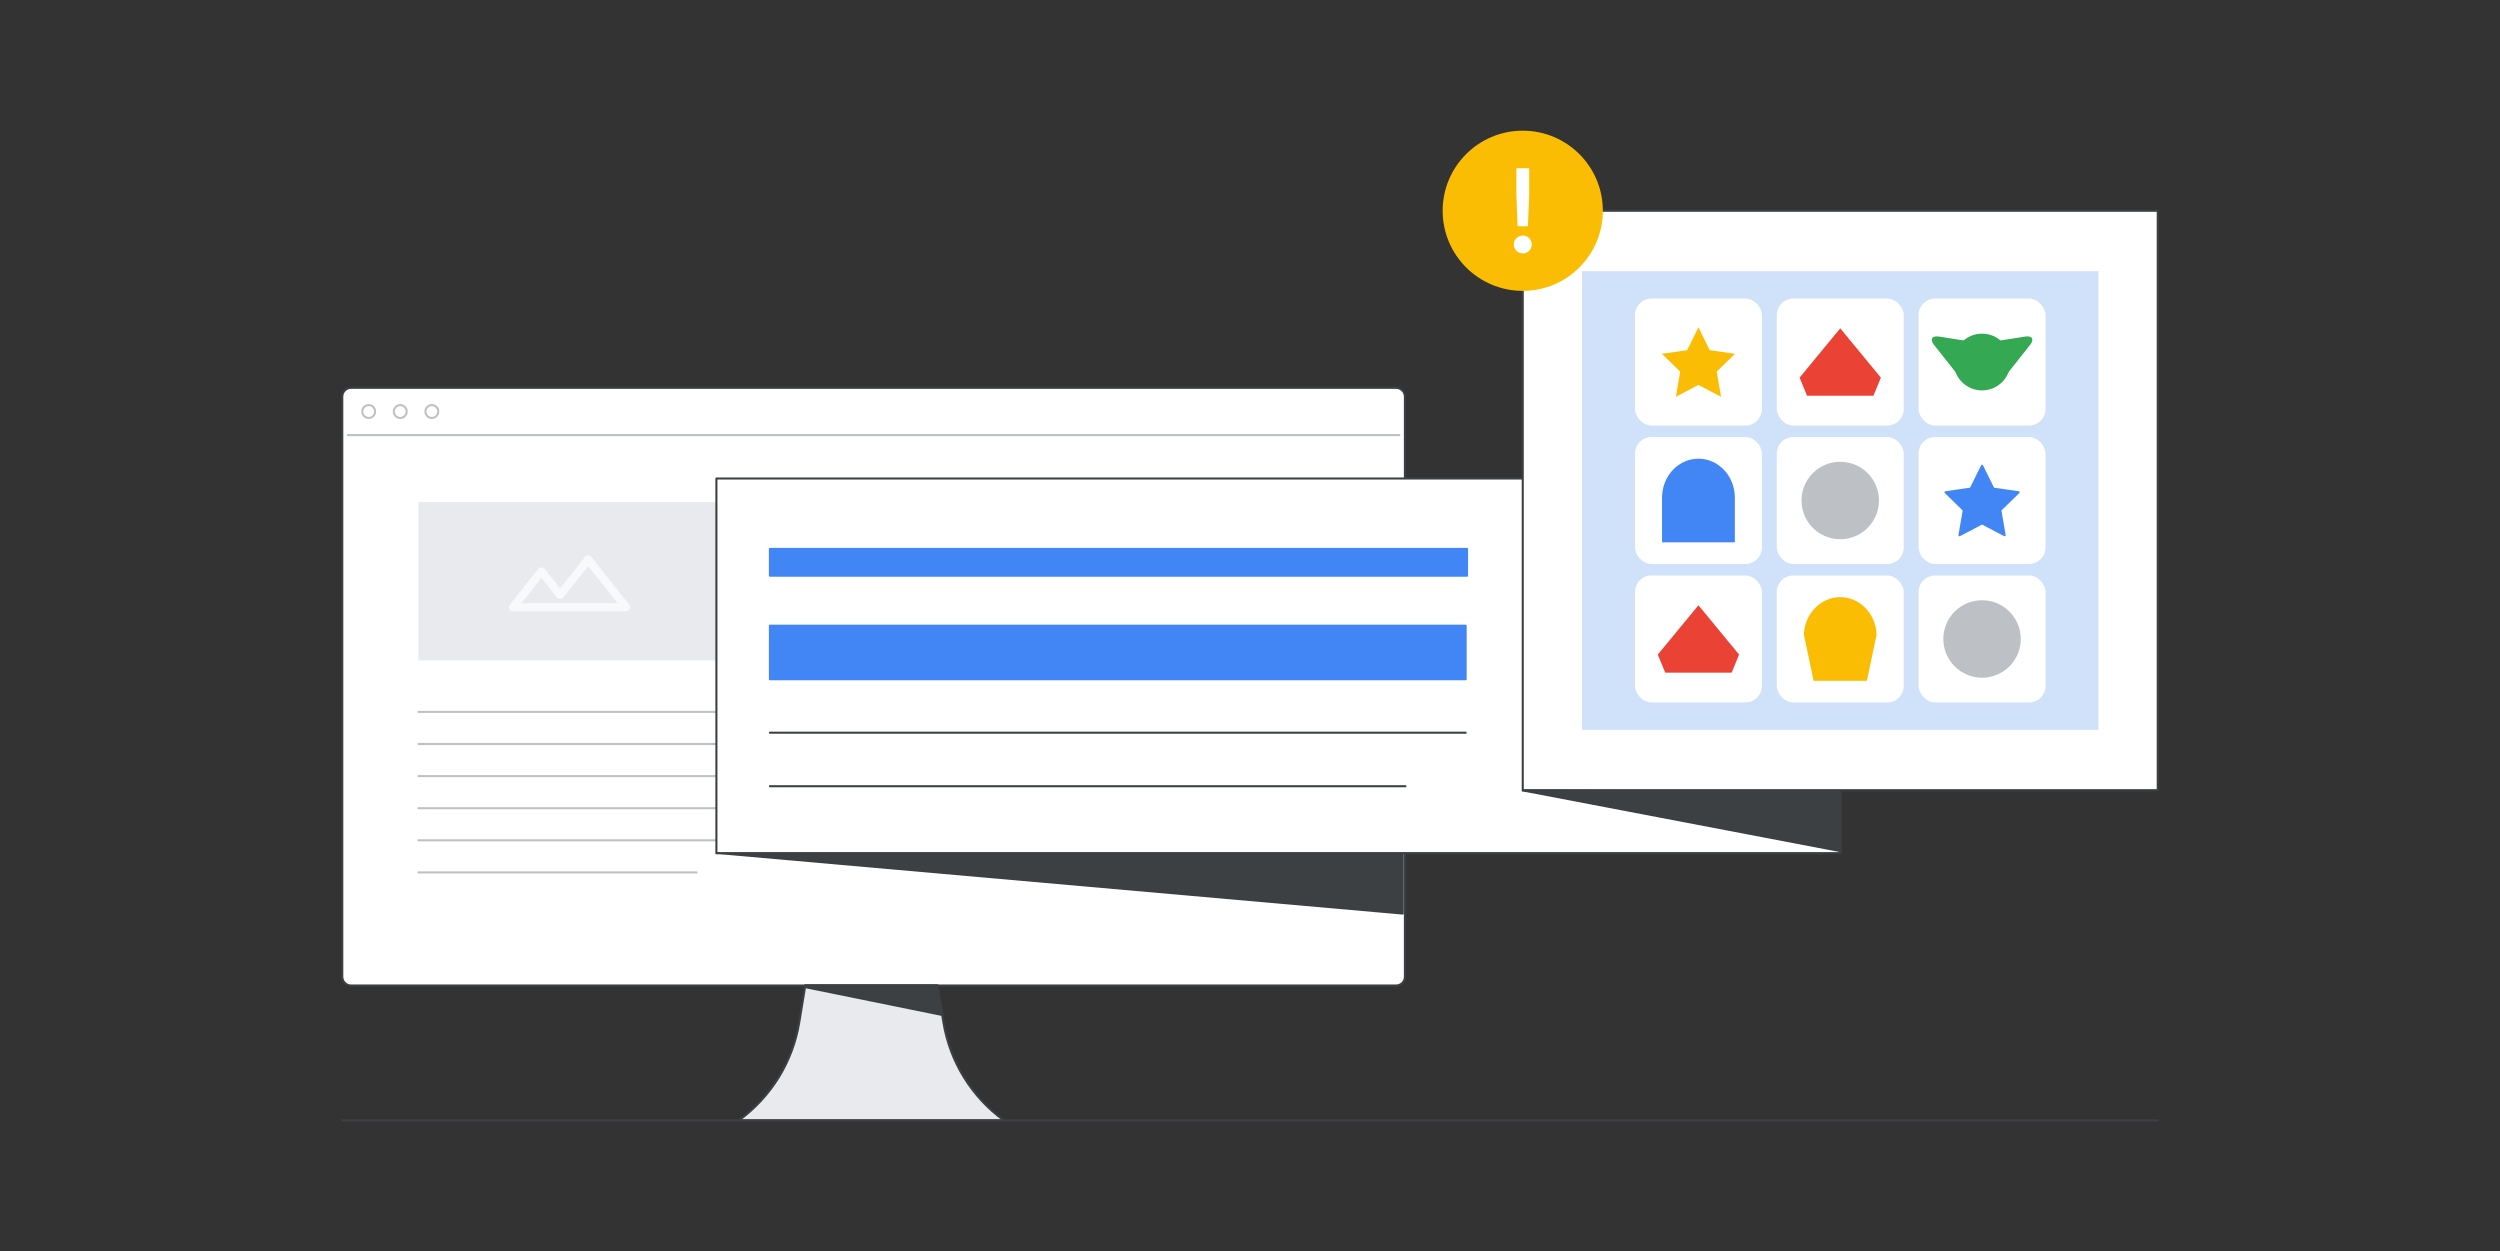
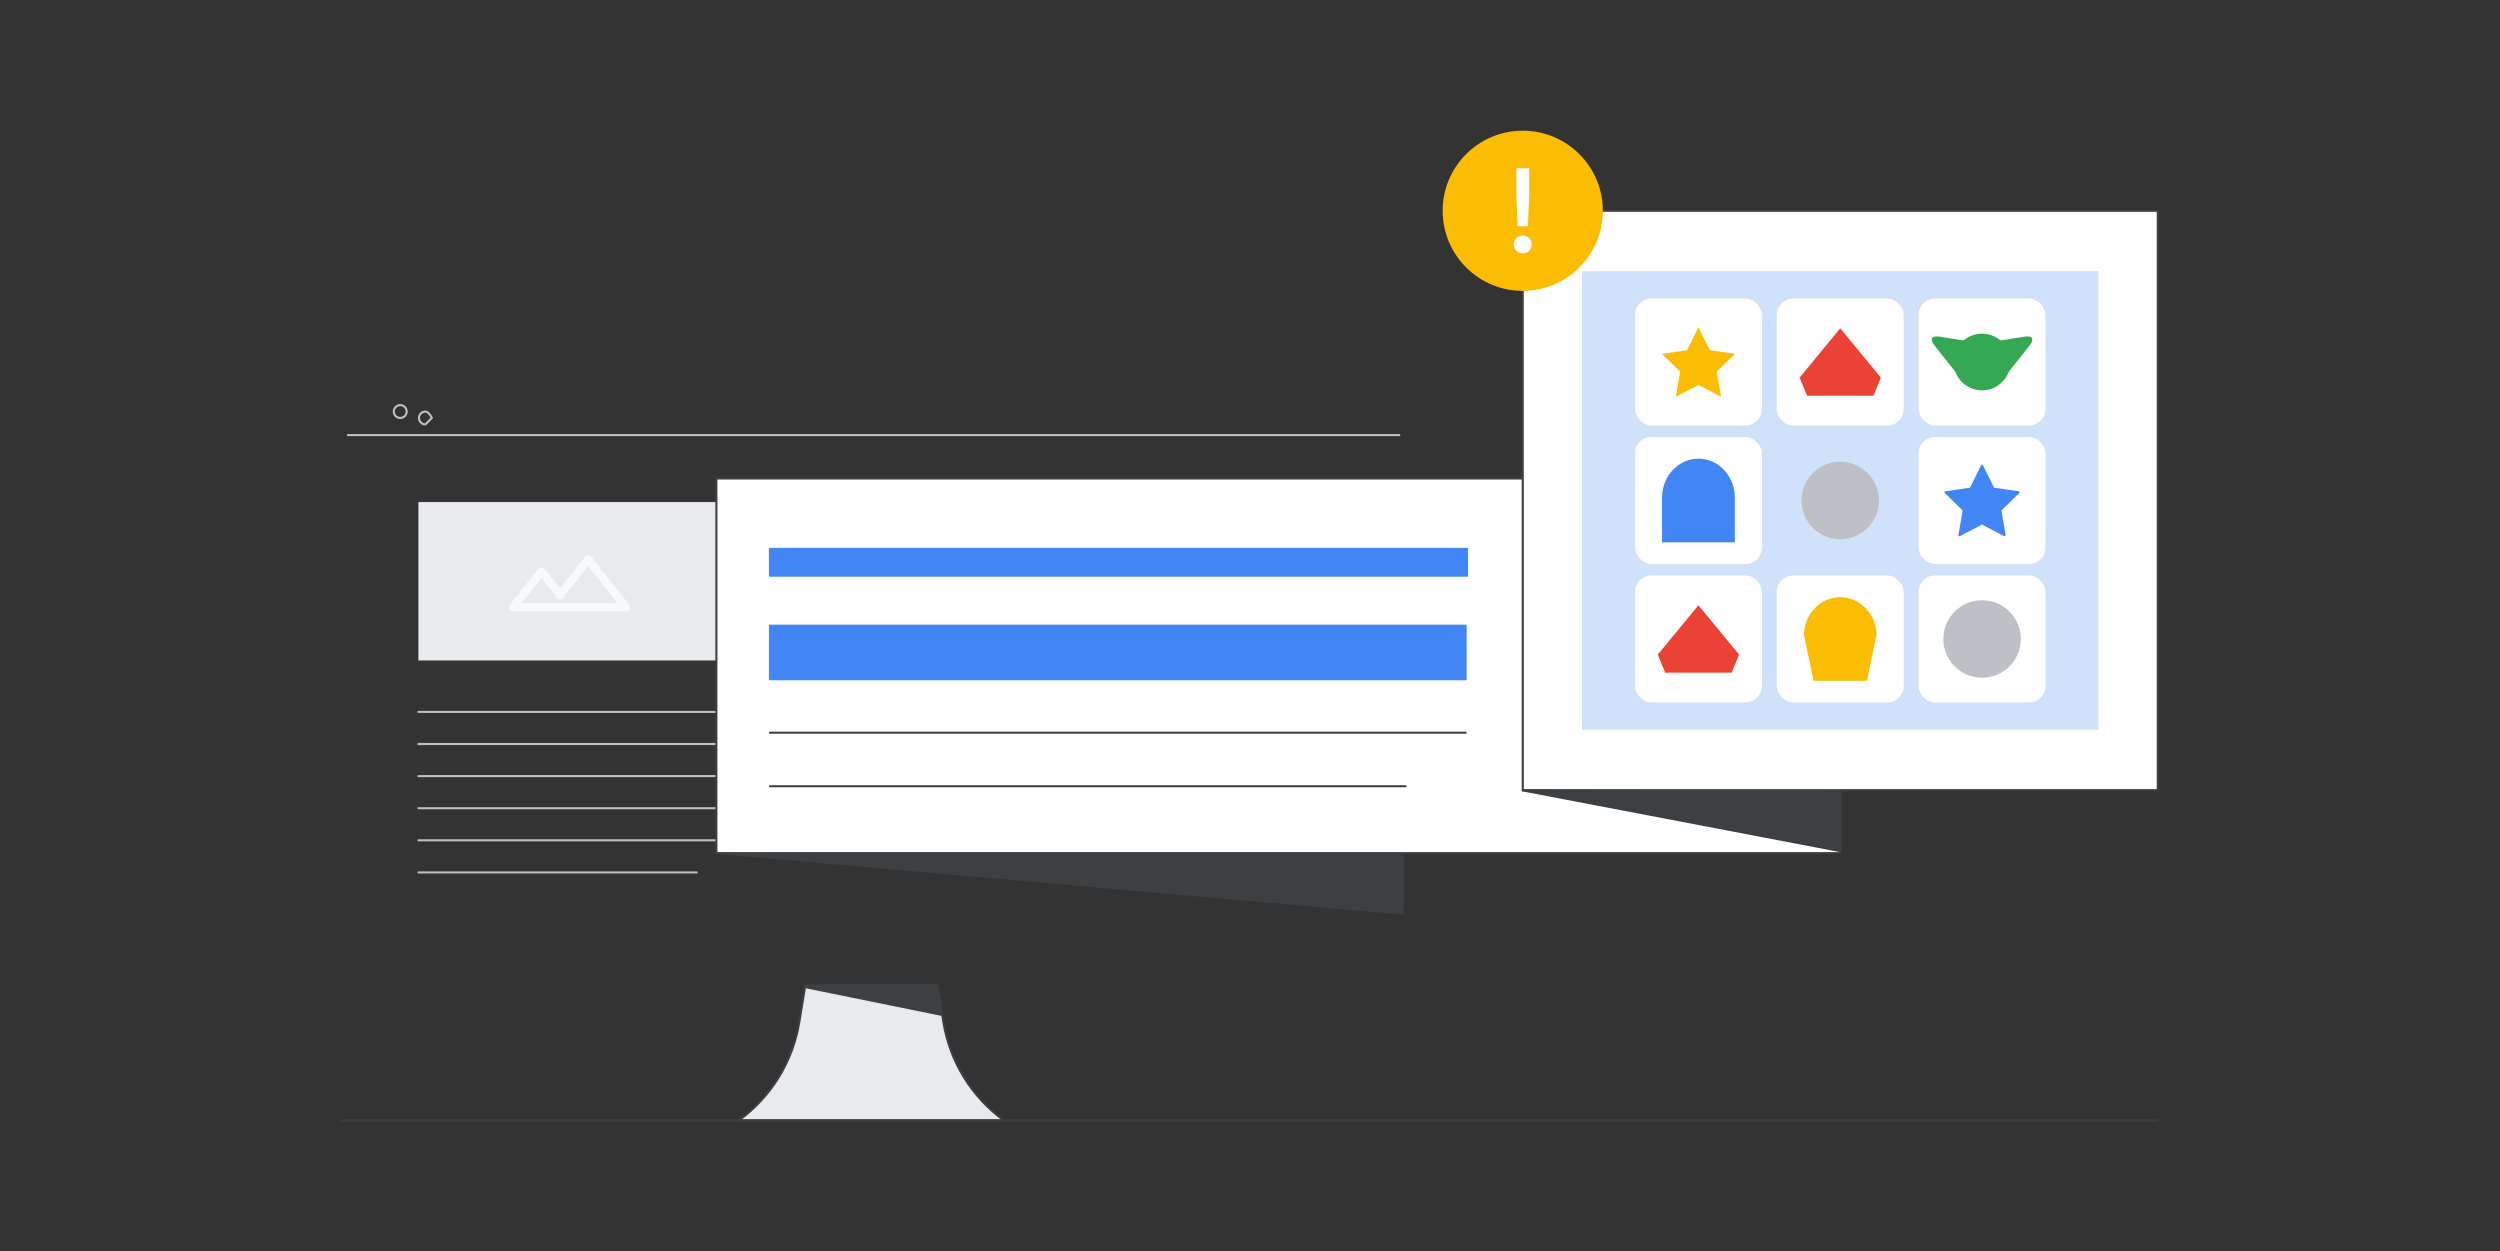
<svg xmlns="http://www.w3.org/2000/svg" id="Online_non-casino_games" data-name="Online non-casino games" viewBox="0 0 1201 601">
  <rect x="0" y="0" width="1201" height="601" fill="#333333" stroke="none" />
  <defs>
    <style>
      .cls-1 {
        fill: #3c4043;
      }

      .cls-1, .cls-2, .cls-3, .cls-4, .cls-5 {
        stroke-linecap: round;
      }

      .cls-1, .cls-2, .cls-3, .cls-4, .cls-5, .cls-6 {
        stroke-linejoin: round;
      }

      .cls-1, .cls-3, .cls-5, .cls-7, .cls-8 {
        stroke: #3c4043;
      }

      .cls-2 {
        stroke: #4285f4;
      }

      .cls-2, .cls-9 {
        fill: #4285f4;
      }

      .cls-3, .cls-10, .cls-8 {
        fill: #fff;
      }

      .cls-4, .cls-5, .cls-6 {
        fill: none;
      }

      .cls-4, .cls-6 {
        stroke: #bdc1c6;
      }

      .cls-11 {
        fill: #f8f9fa;
      }

      .cls-12 {
        fill: #fbbc04;
      }

      .cls-13 {
        fill: #ea4335;
      }

      .cls-14, .cls-7 {
        fill: #e8eaed;
      }

      .cls-15 {
        fill: #bdc1c6;
      }

      .cls-16 {
        fill: #d0e1fa;
      }

      .cls-17 {
        fill: #34a853;
      }

      .cls-7, .cls-8 {
        stroke-miterlimit: 10;
      }
    </style>
  </defs>
  <path class="cls-1" d="m345.75,401.85l328.12,29.02v-28.58s-355.25-.44-328.12-.44Z" />
  <g>
-     <path class="cls-8" d="m670.65,473.45H168.68c-2.34,0-4.25-1.91-4.25-4.25V190.56c0-2.34,1.91-4.25,4.25-4.25h501.98c2.34,0,4.25,1.91,4.25,4.25v278.64c0,2.34-1.89,4.25-4.25,4.25Z" />
    <path class="cls-7" d="m482.22,538.22h-127.26c15.46-11.25,25.89-28.14,28.99-47.01l2.91-17.76h63.45l2.91,17.76c3.11,18.87,13.53,35.76,28.99,47.01Z" />
    <path class="cls-1" d="m452.63,487.59l-65.87-13.4.13-.74h63.43l2.3,14,.02.15Z" />
    <path class="cls-4" d="m201,342h196.63" />
    <path class="cls-4" d="m201,357.42h196.63" />
    <path class="cls-4" d="m201,372.85h196.63" />
    <path class="cls-6" d="m166.72,209.03h505.93" />
-     <path class="cls-4" d="m177.11,200.79c1.71,0,3.09-1.38,3.09-3.09s-1.38-3.09-3.09-3.09-3.09,1.38-3.09,3.09,1.38,3.09,3.09,3.09Z" />
    <path class="cls-4" d="m192.28,200.79c1.71,0,3.09-1.38,3.09-3.09s-1.38-3.09-3.09-3.09-3.09,1.38-3.09,3.09,1.38,3.09,3.09,3.09Z" />
-     <path class="cls-4" d="m207.46,200.79c1.71,0,3.09-1.38,3.09-3.09s-1.38-3.09-3.09-3.09-3.09,1.38-3.09,3.09,1.38,3.09,3.09,3.09Z" />
+     <path class="cls-4" d="m207.46,200.79s-1.38-3.09-3.09-3.09-3.09,1.38-3.09,3.09,1.38,3.09,3.09,3.09Z" />
    <path class="cls-4" d="m201,388.27h196.63" />
    <path class="cls-4" d="m201,403.69h196.63" />
    <path class="cls-4" d="m201,419.11h133.67" />
    <rect class="cls-14" x="201" y="241.19" width="145.2" height="76.1" />
    <path class="cls-11" d="m246.47,293.65h54.27c.75,0,1.44-.43,1.77-1.11.33-.67.24-1.48-.23-2.07l-18.18-22.91c-.37-.47-.94-.74-1.54-.74s-1.17.27-1.54.74l-11.96,15.07-7.41-9.34-1.54,1.22h0s1.54-1.22,1.54-1.22c-.37-.47-.94-.74-1.54-.74s-1.16.27-1.53.74l-13.64,17.18c-.47.59-.56,1.39-.23,2.07.33.68,1.02,1.11,1.77,1.11Zm13.64-15.99l7.41,9.34c.37.47.94.74,1.53.74s1.17-.27,1.54-.74l-1.54-1.22h0s1.54,1.22,1.54,1.22l11.96-15.06,14.12,17.79h-46.15l9.58-12.06Z" />
  </g>
  <path class="cls-1" d="m345.75,409.85l328.12,29.02v-28.58s-355.25-.44-328.12-.44Z" />
  <g>
    <rect class="cls-3" x="344.16" y="229.88" width="539.89" height="179.96" />
    <path class="cls-5" d="m369.87,352h334.22" />
    <path class="cls-5" d="m369.87,377.71h305.3" />
    <path class="cls-2" d="m369.87,300.58h334.22v25.71h-334.22v-25.71Z" />
    <rect class="cls-2" x="369.87" y="263.7" width="334.89" height="12.85" />
  </g>
  <path class="cls-3" d="m1036.58,101.26h-305.05v278.35h305.05V101.26Z" />
  <path class="cls-16" d="m1008.1,130.26h-248.09v220.37h248.09v-220.37Z" />
  <path class="cls-1" d="m732.21,379.83l151.84,29.02v-28.58s-164.4-.44-151.84-.44Z" />
  <g>
    <circle class="cls-12" cx="731.53" cy="101.26" r="38.48" />
    <path class="cls-10" d="m728.47,120.48c-.84-.84-1.26-1.85-1.26-3.03s.42-2.19,1.26-3.03c.84-.84,1.87-1.26,3.09-1.26s2.24.41,3.06,1.23,1.23,1.84,1.23,3.06-.41,2.19-1.23,3.03c-.82.84-1.84,1.26-3.06,1.26s-2.25-.42-3.09-1.26Zm0-26.82v-12.86h6.17v12.86l-.63,15.04h-4.97l-.57-15.04Z" />
  </g>
  <rect class="cls-10" x="785.44" y="143.43" width="60.99" height="60.99" rx="7.92" ry="7.92" />
  <polygon class="cls-12" points="815.93 157.23 821.35 168.22 833.48 169.98 824.71 178.53 826.78 190.61 815.93 184.91 805.09 190.61 807.16 178.53 798.38 169.98 810.51 168.22 815.93 157.23" />
  <rect class="cls-10" x="853.56" y="143.43" width="60.99" height="60.99" rx="7.92" ry="7.92" />
  <polygon class="cls-13" points="900 190.12 903.58 181.42 884.05 157.72 864.53 181.42 868.11 190.12 900 190.12" />
-   <rect class="cls-10" x="853.56" y="209.95" width="60.99" height="60.99" rx="7.92" ry="7.92" />
  <path class="cls-15" d="m884.05,259.05c10.28,0,18.61-8.34,18.61-18.61s-8.33-18.61-18.61-18.61-18.61,8.34-18.61,18.61,8.33,18.61,18.61,18.61Z" />
  <rect class="cls-10" x="921.68" y="143.43" width="60.99" height="60.99" rx="7.92" ry="7.92" />
  <g>
    <path class="cls-17" d="m952.18,187.55c7.52,0,13.63-6.1,13.63-13.63s-6.1-13.63-13.63-13.63-13.63,6.1-13.63,13.63,6.1,13.63,13.63,13.63Z" />
    <g>
      <path class="cls-17" d="m964.17,179.68l11-13.89c2.23-2.81,1.15-4.65-2.39-4.09l-17.5,2.77,8.89,15.21Z" />
      <path class="cls-17" d="m940.19,179.68l-11-13.89c-2.23-2.81-1.15-4.65,2.39-4.09l17.5,2.77-8.89,15.21Z" />
    </g>
  </g>
  <rect class="cls-10" x="853.56" y="276.47" width="60.99" height="60.99" rx="7.92" ry="7.92" />
  <path class="cls-12" d="m901.51,304.78c-.36-9.94-8.03-17.9-17.46-17.9s-17.1,7.96-17.46,17.9h-.03l4.7,22.27h25.59l4.7-22.27h-.03Z" />
  <rect class="cls-10" x="921.68" y="209.95" width="60.99" height="60.99" rx="7.92" ry="7.92" />
  <polygon class="cls-2" points="952.18 223.75 957.6 234.74 969.73 236.5 960.95 245.05 963.02 257.13 952.18 251.43 941.33 257.13 943.4 245.05 934.63 236.5 946.75 234.74 952.18 223.75" />
  <rect class="cls-10" x="785.44" y="209.95" width="60.99" height="60.99" rx="7.92" ry="7.92" />
  <path class="cls-9" d="m833.39,238.26c-.36-9.94-8.03-17.9-17.46-17.9s-17.1,7.96-17.46,17.9h-.03v22.27h34.98v-22.27h-.03Z" />
  <rect class="cls-10" x="785.44" y="276.47" width="60.99" height="60.99" rx="7.92" ry="7.92" />
  <polygon class="cls-13" points="831.87 323.16 835.46 314.46 815.93 290.76 796.4 314.46 799.99 323.16 831.87 323.16" />
  <rect class="cls-10" x="921.68" y="276.47" width="60.99" height="60.99" rx="7.92" ry="7.92" />
  <path class="cls-15" d="m952.18,325.57c10.28,0,18.61-8.34,18.61-18.61s-8.33-18.61-18.61-18.61-18.61,8.34-18.61,18.61,8.33,18.61,18.61,18.61Z" />
  <path class="cls-5" d="m164.42,538.22h872.16" />
</svg>